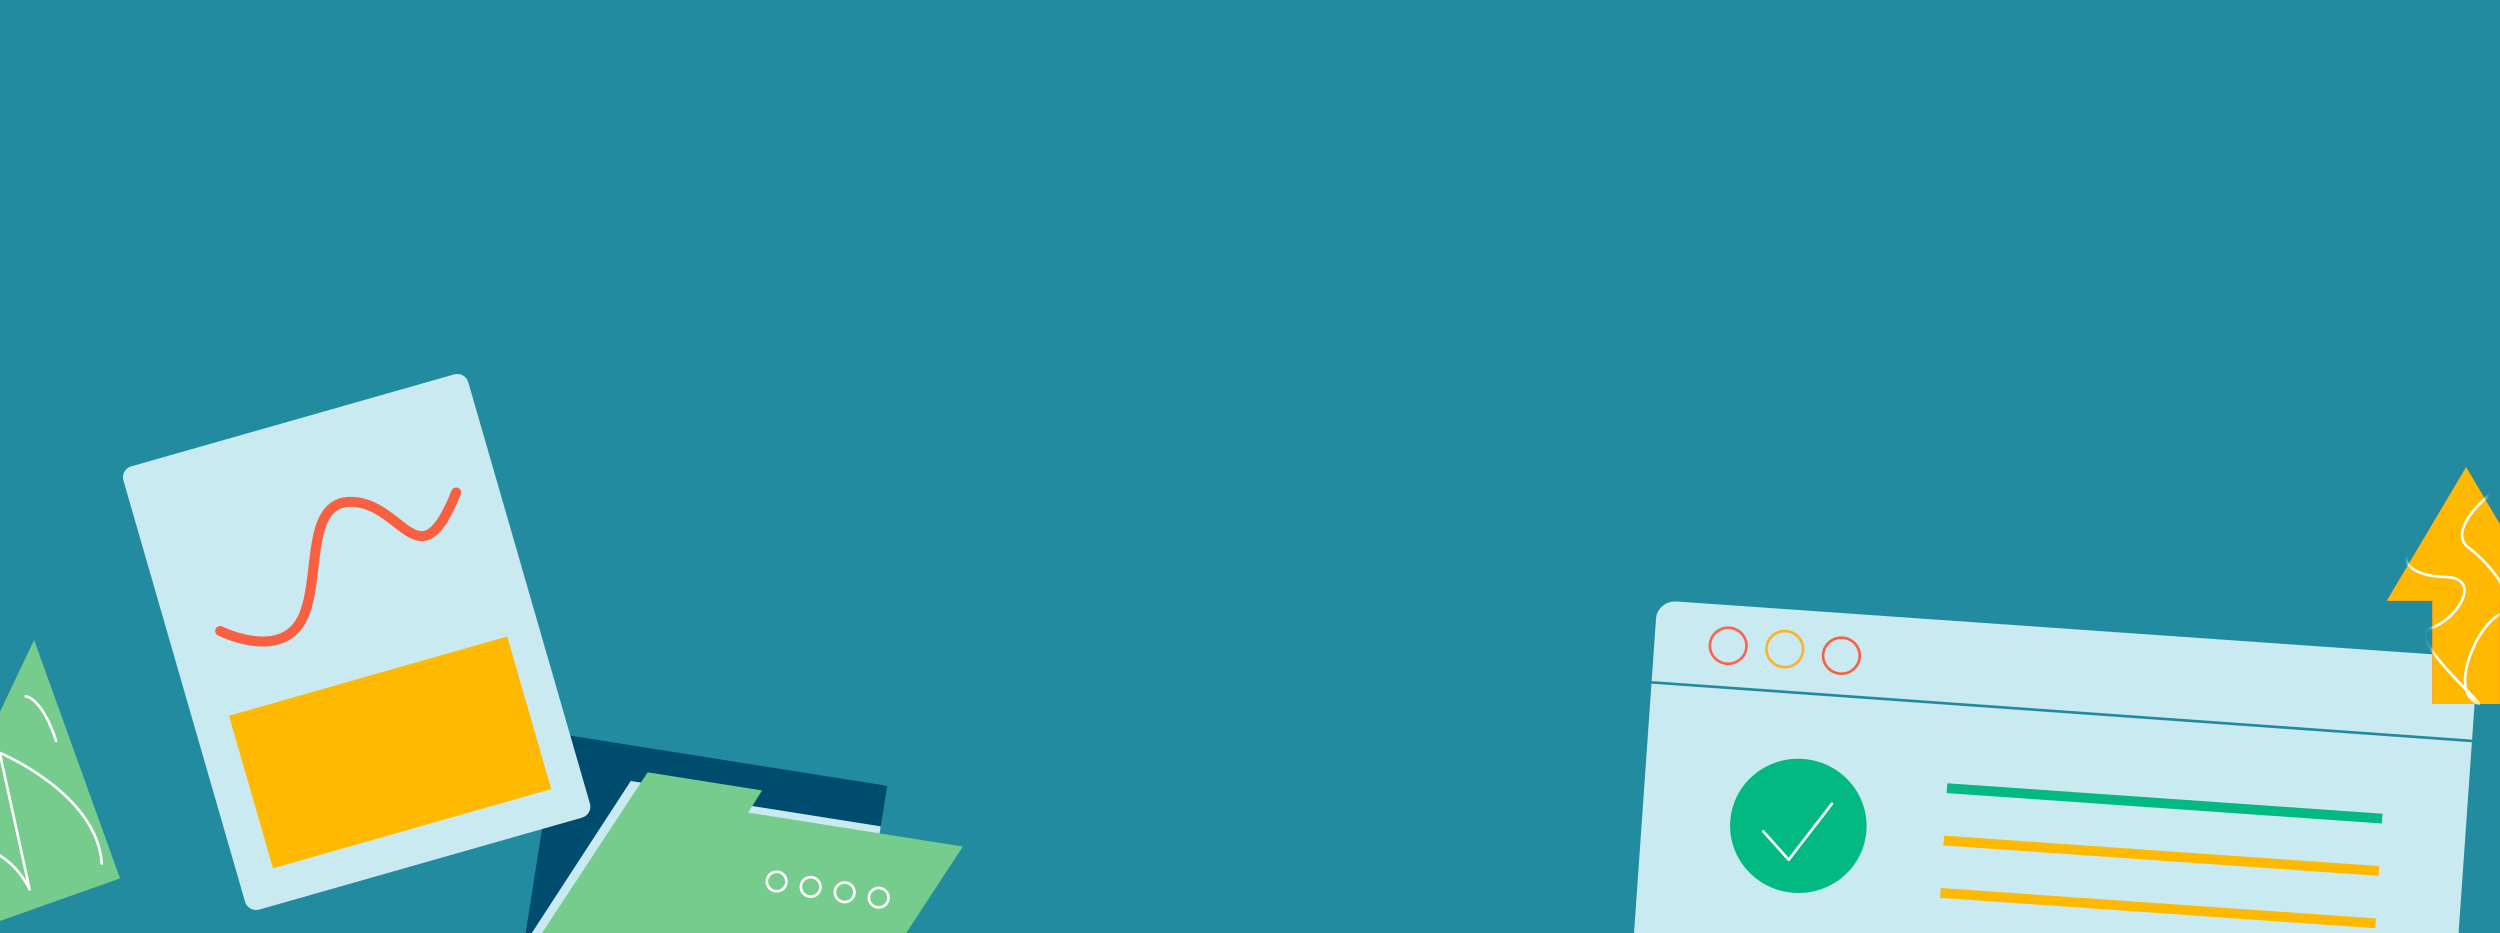
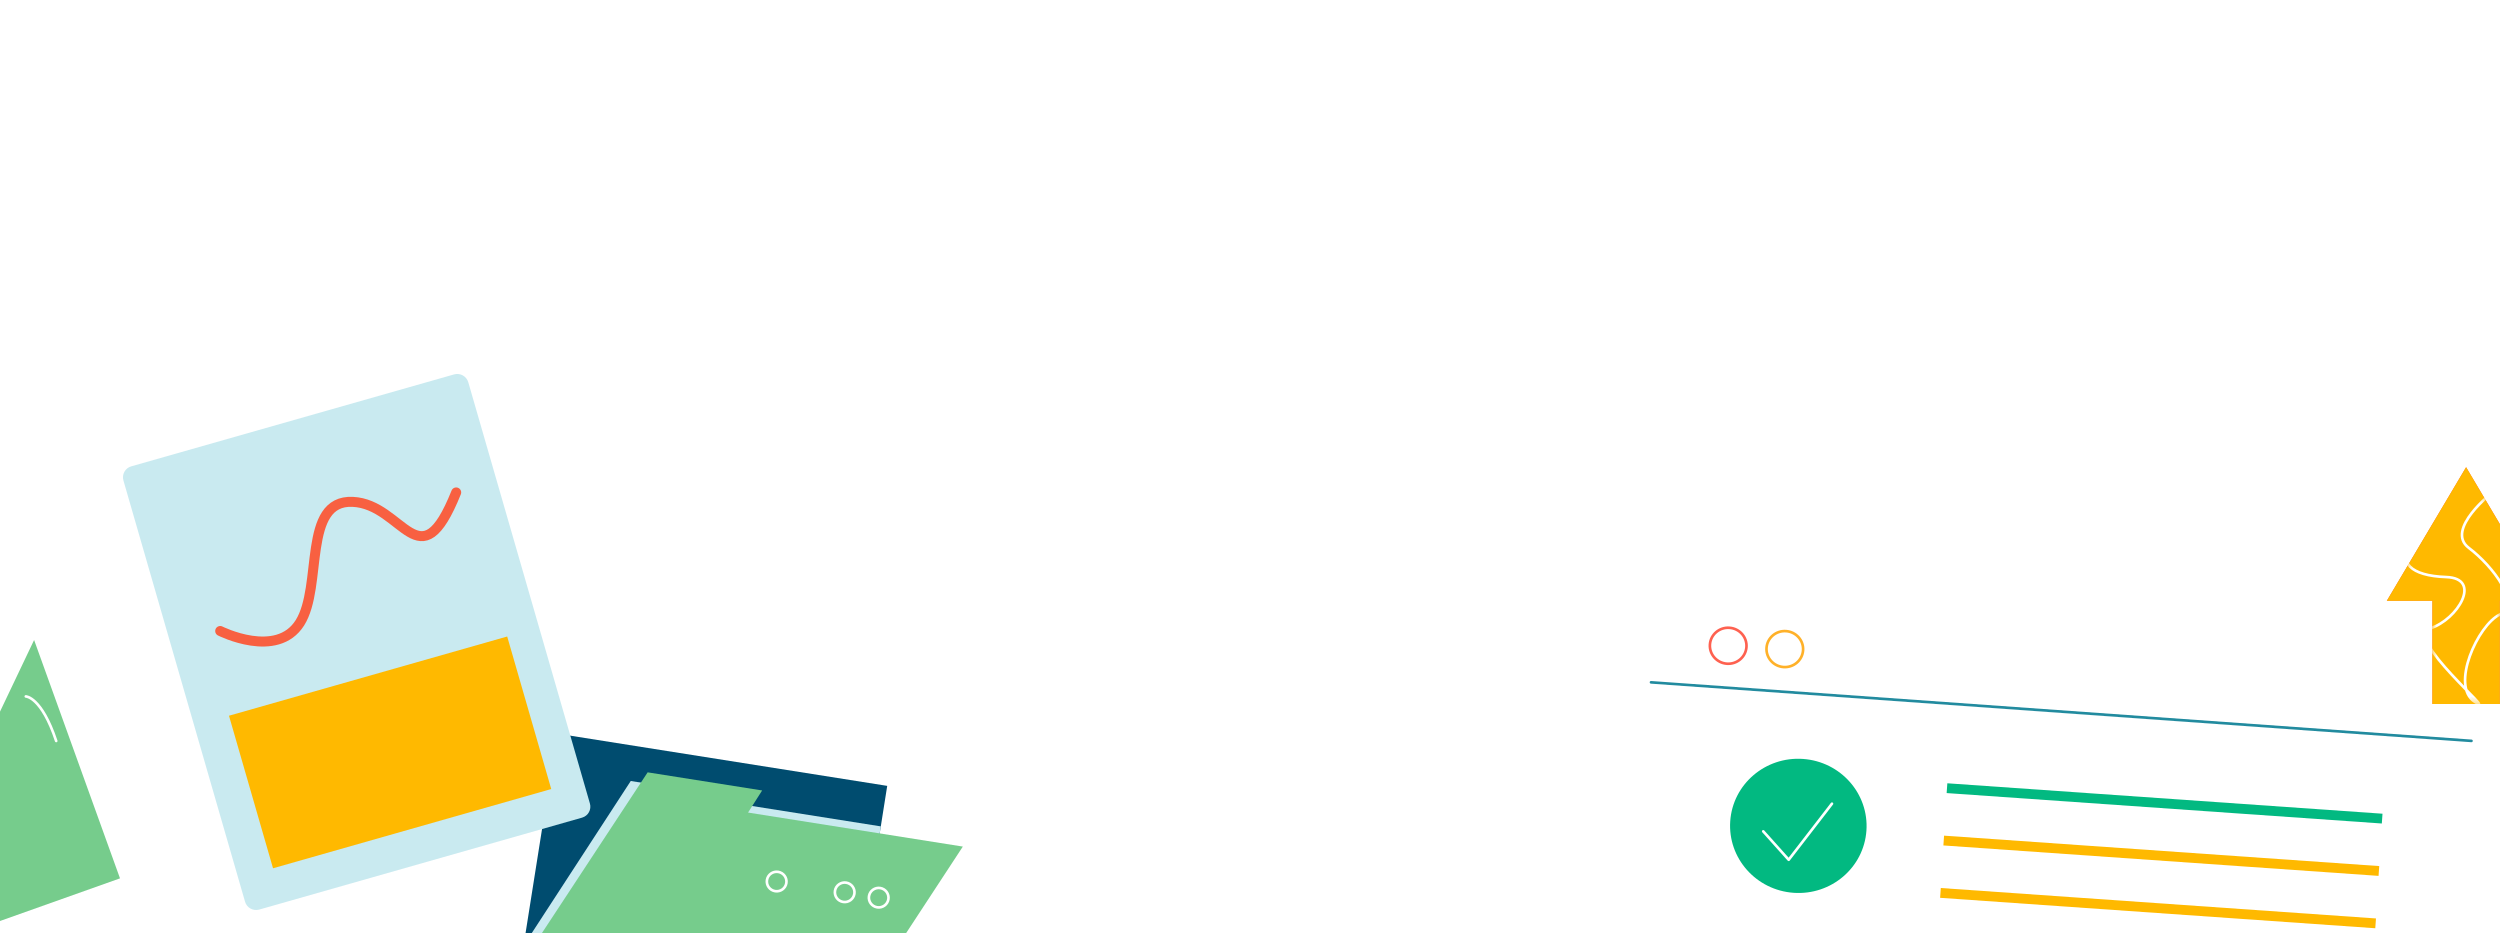
<svg xmlns="http://www.w3.org/2000/svg" xmlns:xlink="http://www.w3.org/1999/xlink" width="375px" height="140px" viewBox="0 0 375 140" version="1.1">
  <title>37BD4DA5-A108-44B9-935B-1604AF9A664B</title>
  <desc>Created with sketchtool.</desc>
  <defs>
    <polygon id="path-1" points="11.914 0.081 0.024 20.119 6.856 20.119 6.856 35.598 16.972 35.598 16.972 20.119 23.804 20.119" />
  </defs>
  <g id="Home" stroke="none" stroke-width="1" fill="none" fill-rule="evenodd">
    <g id="m-BGN21---Home-3.1" transform="translate(0, -2704)">
      <g id="Group-9" transform="translate(0, 2704)">
        <g id="Group-43">
          <g transform="translate(-18, 0)" id="Group-31">
            <g>
-               <rect id="Rectangle-Copy-5" fill="#228B9F" x="18" y="0" width="375" height="140" />
              <g id="Group-27" transform="translate(0, 55)">
                <g id="Group" transform="translate(129.792, 77.449) scale(-1, 1) rotate(-9) translate(-129.792, -77.449) translate(98.292, 59.449)">
                  <polygon id="Path" fill="#004C6F" points="12.751 0.281 62.877 0.281 62.877 35.478 12.751 35.478" />
                  <polygon id="Path" fill="#C9EAF0" points="12.751 6.433 34.173 6.433 34.173 10.568 12.751 10.568" />
                  <polygon id="Path" fill="#C9EAF0" points="47.063 5.577 50.861 5.577 62.877 32.486 62.845 35.479 58.42 35.479" />
                  <polygon id="Path" fill="#76CC8C" points="31.172 3.896 32.743 7.5 0.122 7.5 12.723 35.479 62.845 35.479 48.561 3.896" />
                  <path d="M9.918,17.046 C9.918,16.238 10.577,15.582 11.39,15.582 C12.203,15.582 12.863,16.238 12.863,17.046 C12.863,17.854 12.203,18.509 11.39,18.509 C10.577,18.509 9.918,17.854 9.918,17.046 Z" id="Path" stroke="#FFFFFF" stroke-width="0.4" stroke-linecap="round" stroke-linejoin="round" />
                  <path d="M15.083,17.046 C15.083,16.238 15.742,15.582 16.555,15.582 C17.368,15.582 18.027,16.238 18.027,17.046 C18.027,17.854 17.368,18.509 16.555,18.509 C15.742,18.509 15.083,17.854 15.083,17.046 Z" id="Path" stroke="#FFFFFF" stroke-width="0.4" stroke-linecap="round" stroke-linejoin="round" />
-                   <path d="M20.248,17.046 C20.248,16.238 20.907,15.582 21.72,15.582 C22.533,15.582 23.193,16.238 23.193,17.046 C23.193,17.854 22.533,18.509 21.72,18.509 C20.907,18.509 20.248,17.854 20.248,17.046 Z" id="Path" stroke="#FFFFFF" stroke-width="0.4" stroke-linecap="round" stroke-linejoin="round" />
                  <path d="M25.413,17.046 C25.413,16.238 26.072,15.582 26.885,15.582 C27.699,15.582 28.358,16.238 28.358,17.046 C28.358,17.854 27.699,18.509 26.885,18.509 C26.072,18.509 25.413,17.854 25.413,17.046 Z" id="Path" stroke="#FFFFFF" stroke-width="0.4" stroke-linecap="round" stroke-linejoin="round" />
                </g>
                <g id="Group-25" transform="translate(36, 0)">
                  <path d="M10.261,6.652 L60.612,6.744 C61.561,6.746 62.332,7.516 62.333,8.465 L62.454,74.229 C62.456,75.179 61.688,75.946 60.739,75.945 L10.388,75.853 C9.439,75.851 8.668,75.08 8.667,74.131 L8.546,8.367 C8.544,7.418 9.312,6.65 10.261,6.652 Z" id="Path" fill="#C9EAF0" transform="translate(35.5, 41.298) rotate(-16) translate(-35.5, -41.298) " />
                  <polygon id="Path" fill="#FFB900" transform="translate(40.516, 57.858) rotate(-16) translate(-40.516, -57.858) " points="18.799 45.91 62.19 45.989 62.234 69.805 18.843 69.726" />
                  <path d="M12.906,34.362 C12.906,34.362 19.884,40.808 24.737,36.474 C29.589,32.14 30.132,18.791 37.347,21.216 C44.561,23.642 43.611,35.785 52.662,24.14" id="Path" stroke="#F86041" stroke-width="1.5" stroke-linecap="round" stroke-linejoin="round" transform="translate(32.784, 29.448) rotate(-16) translate(-32.784, -29.448) " />
                </g>
                <g id="Group-26" transform="translate(0, 41)">
                  <polygon id="Path" fill="#76CC8C" points="23.116 0 0 48.548 36 35.753" />
-                   <path d="M10.937,30.771 C10.937,30.771 18.581,29.576 22.443,37.413 L17.955,16.925 C17.955,16.925 32.558,22.985 33.266,33.523" id="Path" stroke="#FFFFFF" stroke-width="0.4" stroke-linecap="round" stroke-linejoin="round" />
                  <path d="M21.873,8.463 C21.873,8.463 24.219,8.502 26.43,15.144" id="Path" stroke="#FFFFFF" stroke-width="0.4" stroke-linecap="round" stroke-linejoin="round" />
                </g>
              </g>
              <g id="Group-28" transform="translate(260, 70)">
                <g id="Group" transform="translate(65.411, 66.063) rotate(4) translate(-65.411, -66.063) translate(3.411, 24.063)">
-                   <path d="M3.038,0.172 L120.57,0.172 C122.185,0.172 123.494,1.407 123.494,2.93 L123.494,80.883 C123.494,82.406 122.185,83.64 120.57,83.64 L3.038,83.64 C1.425,83.64 0.117,82.406 0.117,80.883 L0.117,2.93 C0.117,1.407 1.425,0.172 3.038,0.172 Z" id="Path" fill="#C9EAF0" />
                  <polygon id="Path" fill="#02B981" points="45.431 24.543 110.866 24.543 110.866 26.015 45.431 26.015" />
                  <path d="M13.341,32.475 C13.341,26.916 17.925,22.41 23.581,22.41 C29.236,22.41 33.82,26.916 33.82,32.475 C33.82,38.034 29.236,42.54 23.581,42.54 C17.925,42.54 13.341,38.034 13.341,32.475 Z" id="Path" fill="#02B981" />
                  <polyline id="Path" stroke="#FFFFFF" stroke-width="0.4" stroke-linecap="round" stroke-linejoin="round" points="18.389 33.662 22.492 37.646 28.379 28.808" />
                  <polygon id="Path" fill="#FFB900" points="45.49 32.413 110.925 32.413 110.925 33.886 45.49 33.886" />
                  <polygon id="Path" fill="#FFB900" points="45.549 40.284 110.984 40.284 110.984 41.757 45.549 41.757" />
                  <path d="M0.037,12.537 L123.414,12.716" id="Path" stroke="#228B9F" stroke-width="0.4" stroke-linecap="round" stroke-linejoin="round" />
                  <path d="M8.453,6.256 C8.453,4.764 9.683,3.555 11.2,3.555 C12.718,3.555 13.947,4.764 13.947,6.256 C13.947,7.747 12.718,8.956 11.2,8.956 C9.683,8.956 8.453,7.747 8.453,6.256 Z" id="Path" stroke="#FE6150" stroke-width="0.4" stroke-linecap="round" stroke-linejoin="round" />
                  <path d="M16.959,6.163 C16.959,4.672 18.188,3.463 19.706,3.463 C21.223,3.463 22.453,4.672 22.453,6.163 C22.453,7.655 21.223,8.864 19.706,8.864 C18.188,8.864 16.959,7.655 16.959,6.163 Z" id="Path" stroke="#FFB129" stroke-width="0.4" stroke-linecap="round" stroke-linejoin="round" />
-                   <path d="M25.499,6.561 C25.499,5.069 26.729,3.86 28.246,3.86 C29.764,3.86 30.994,5.069 30.994,6.561 C30.994,8.052 29.764,9.261 28.246,9.261 C26.729,9.261 25.499,8.052 25.499,6.561 Z" id="Path" stroke="#F86041" stroke-width="0.4" stroke-linecap="round" stroke-linejoin="round" />
                </g>
                <g id="Group" transform="translate(116, 0)">
                  <g id="Mask-link" fill="#FE6150">
                    <polygon id="Mask" points="11.914 0.081 0.024 20.119 6.856 20.119 6.856 35.598 16.972 35.598 16.972 20.119 23.804 20.119" />
                  </g>
                  <g id="Clipped">
                    <mask id="mask-2" fill="white">
                      <use xlink:href="#path-1" />
                    </mask>
                    <use id="Mask" fill="#FFB900" xlink:href="#path-1" />
                    <path d="M15.909,3.824 C15.909,3.824 8.683,9.429 12.32,12.182 C15.957,14.936 20.256,20.623 16.972,22.18 C13.687,23.737 9.489,32.925 13.228,35.292 C16.972,37.659 2.371,25.571 6.515,24.261 C10.654,22.95 14.398,16.749 8.94,16.559 C3.476,16.368 1.714,14.297 3.685,11.494" id="Path" stroke="#FFFFFF" stroke-width="0.4" stroke-linecap="round" stroke-linejoin="round" mask="url(#mask-2)" />
                  </g>
                </g>
              </g>
            </g>
          </g>
        </g>
      </g>
    </g>
  </g>
</svg>